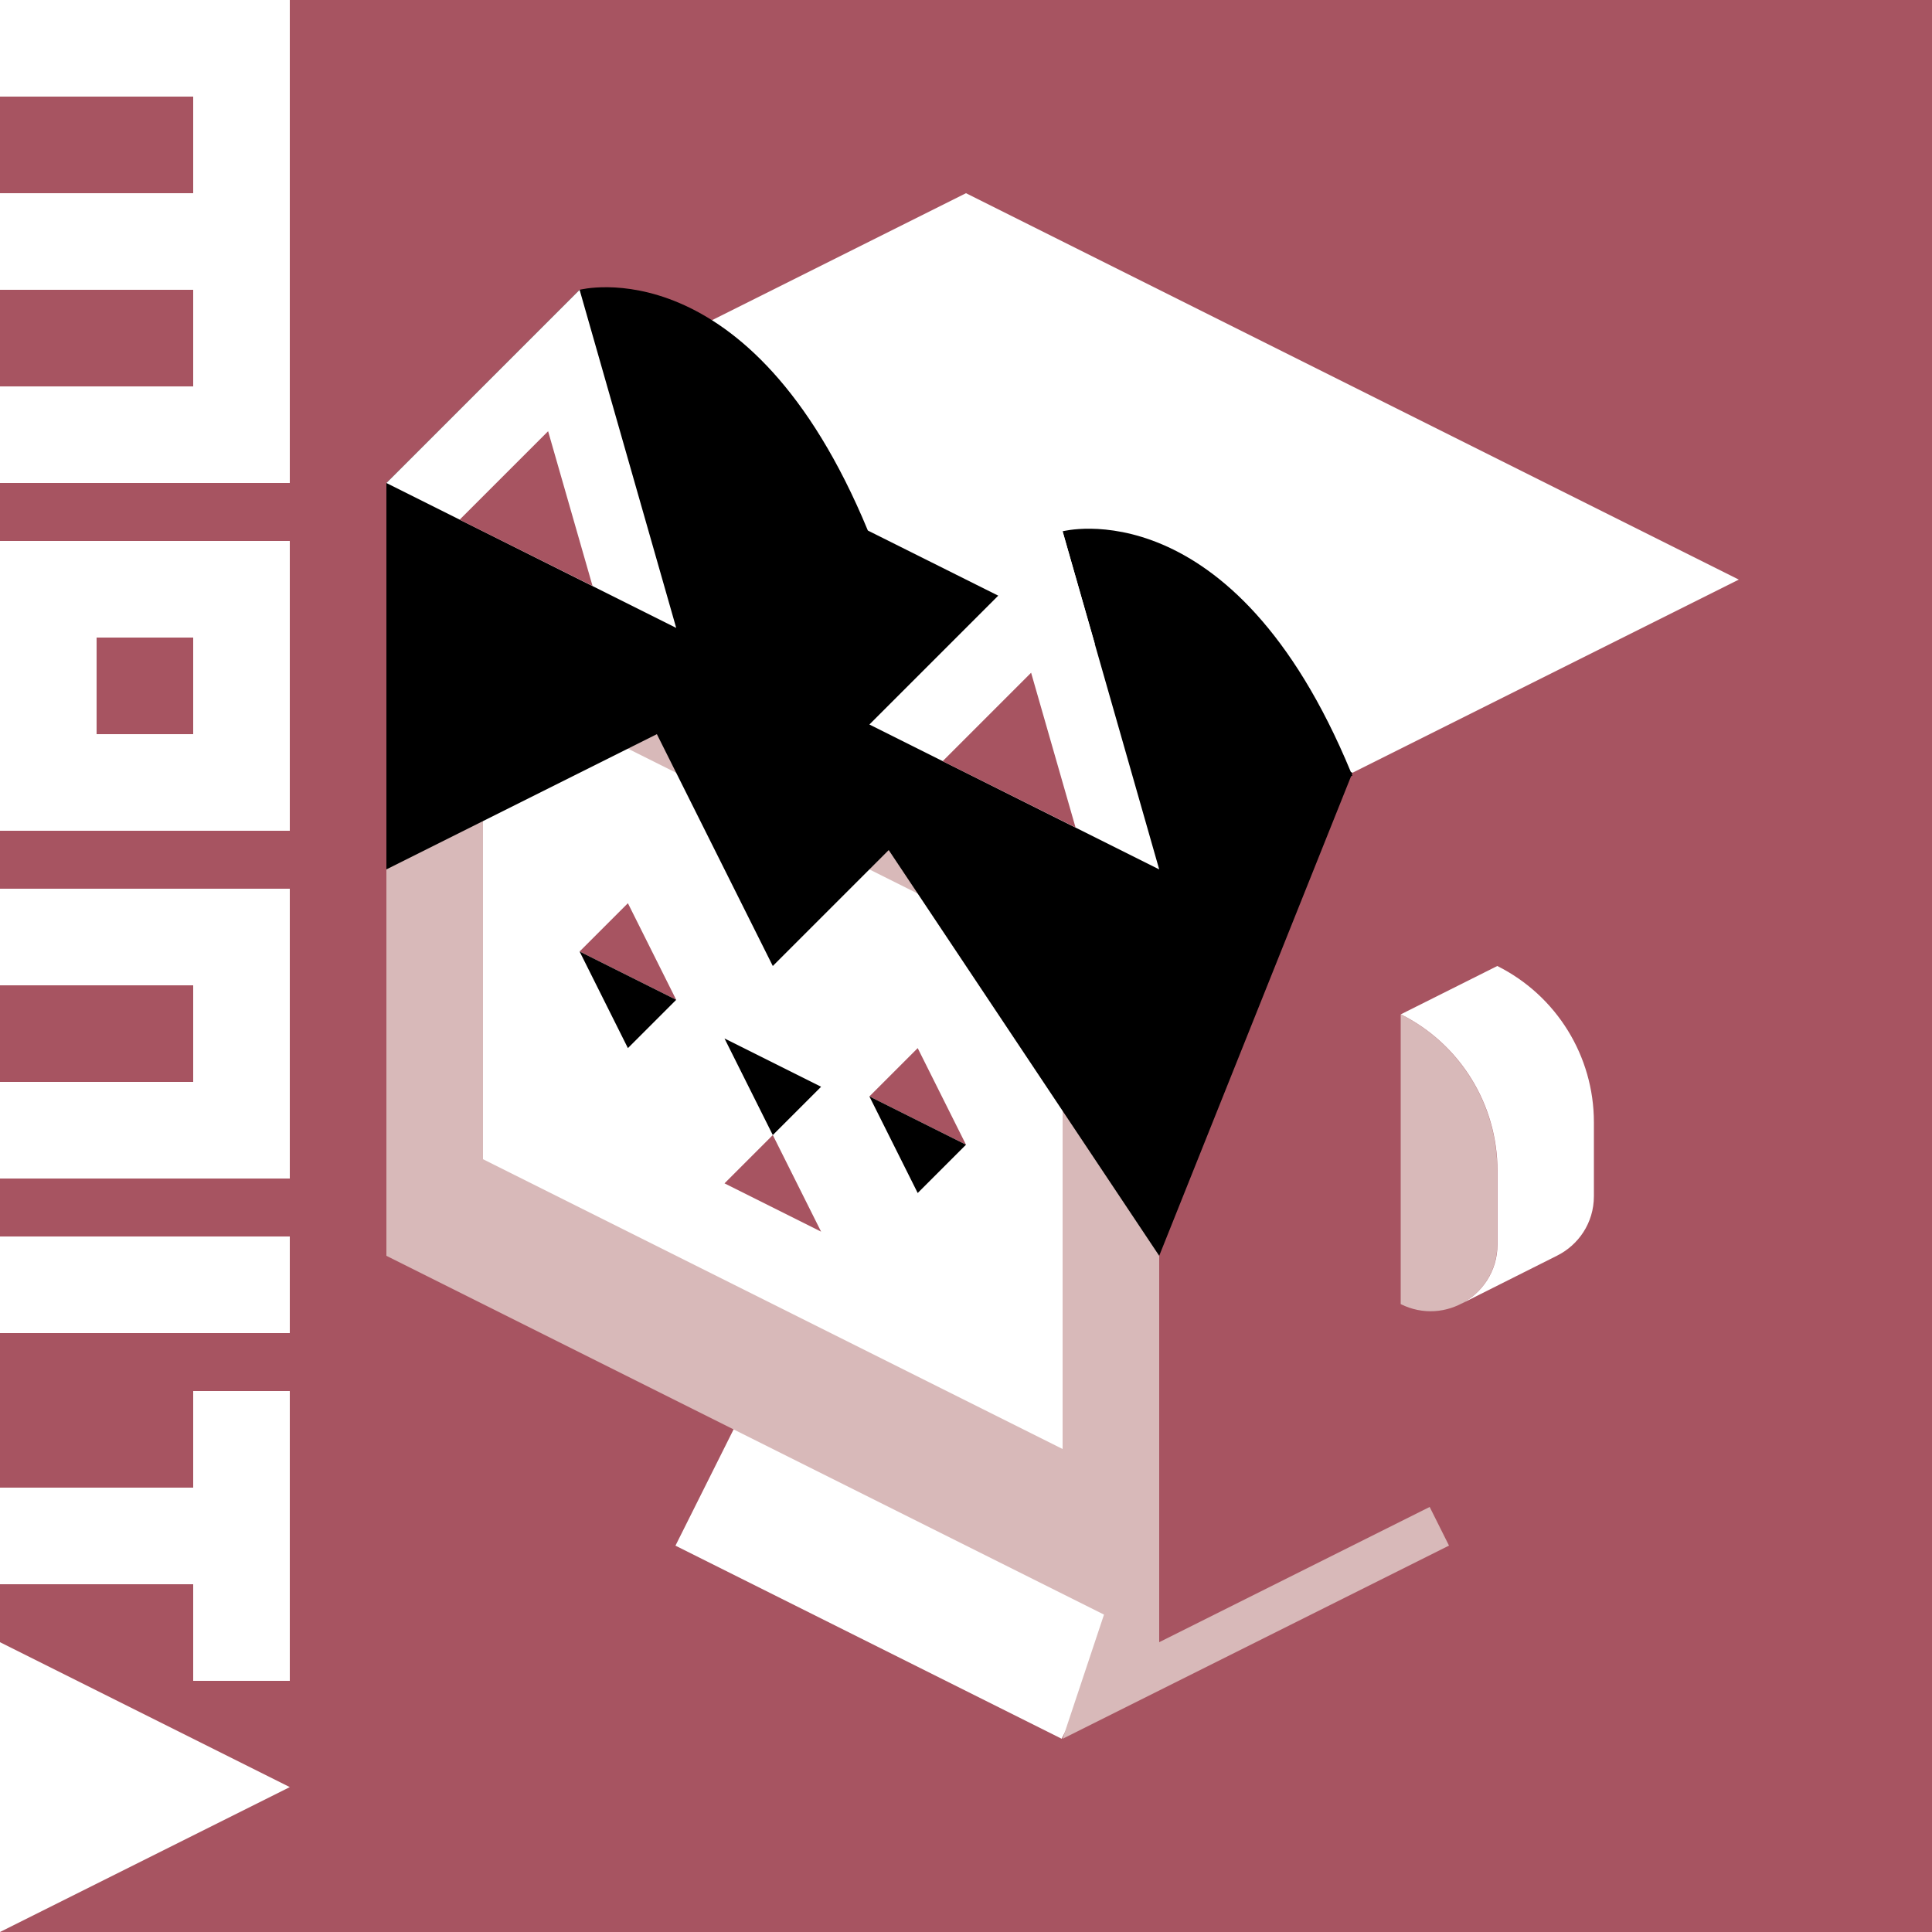
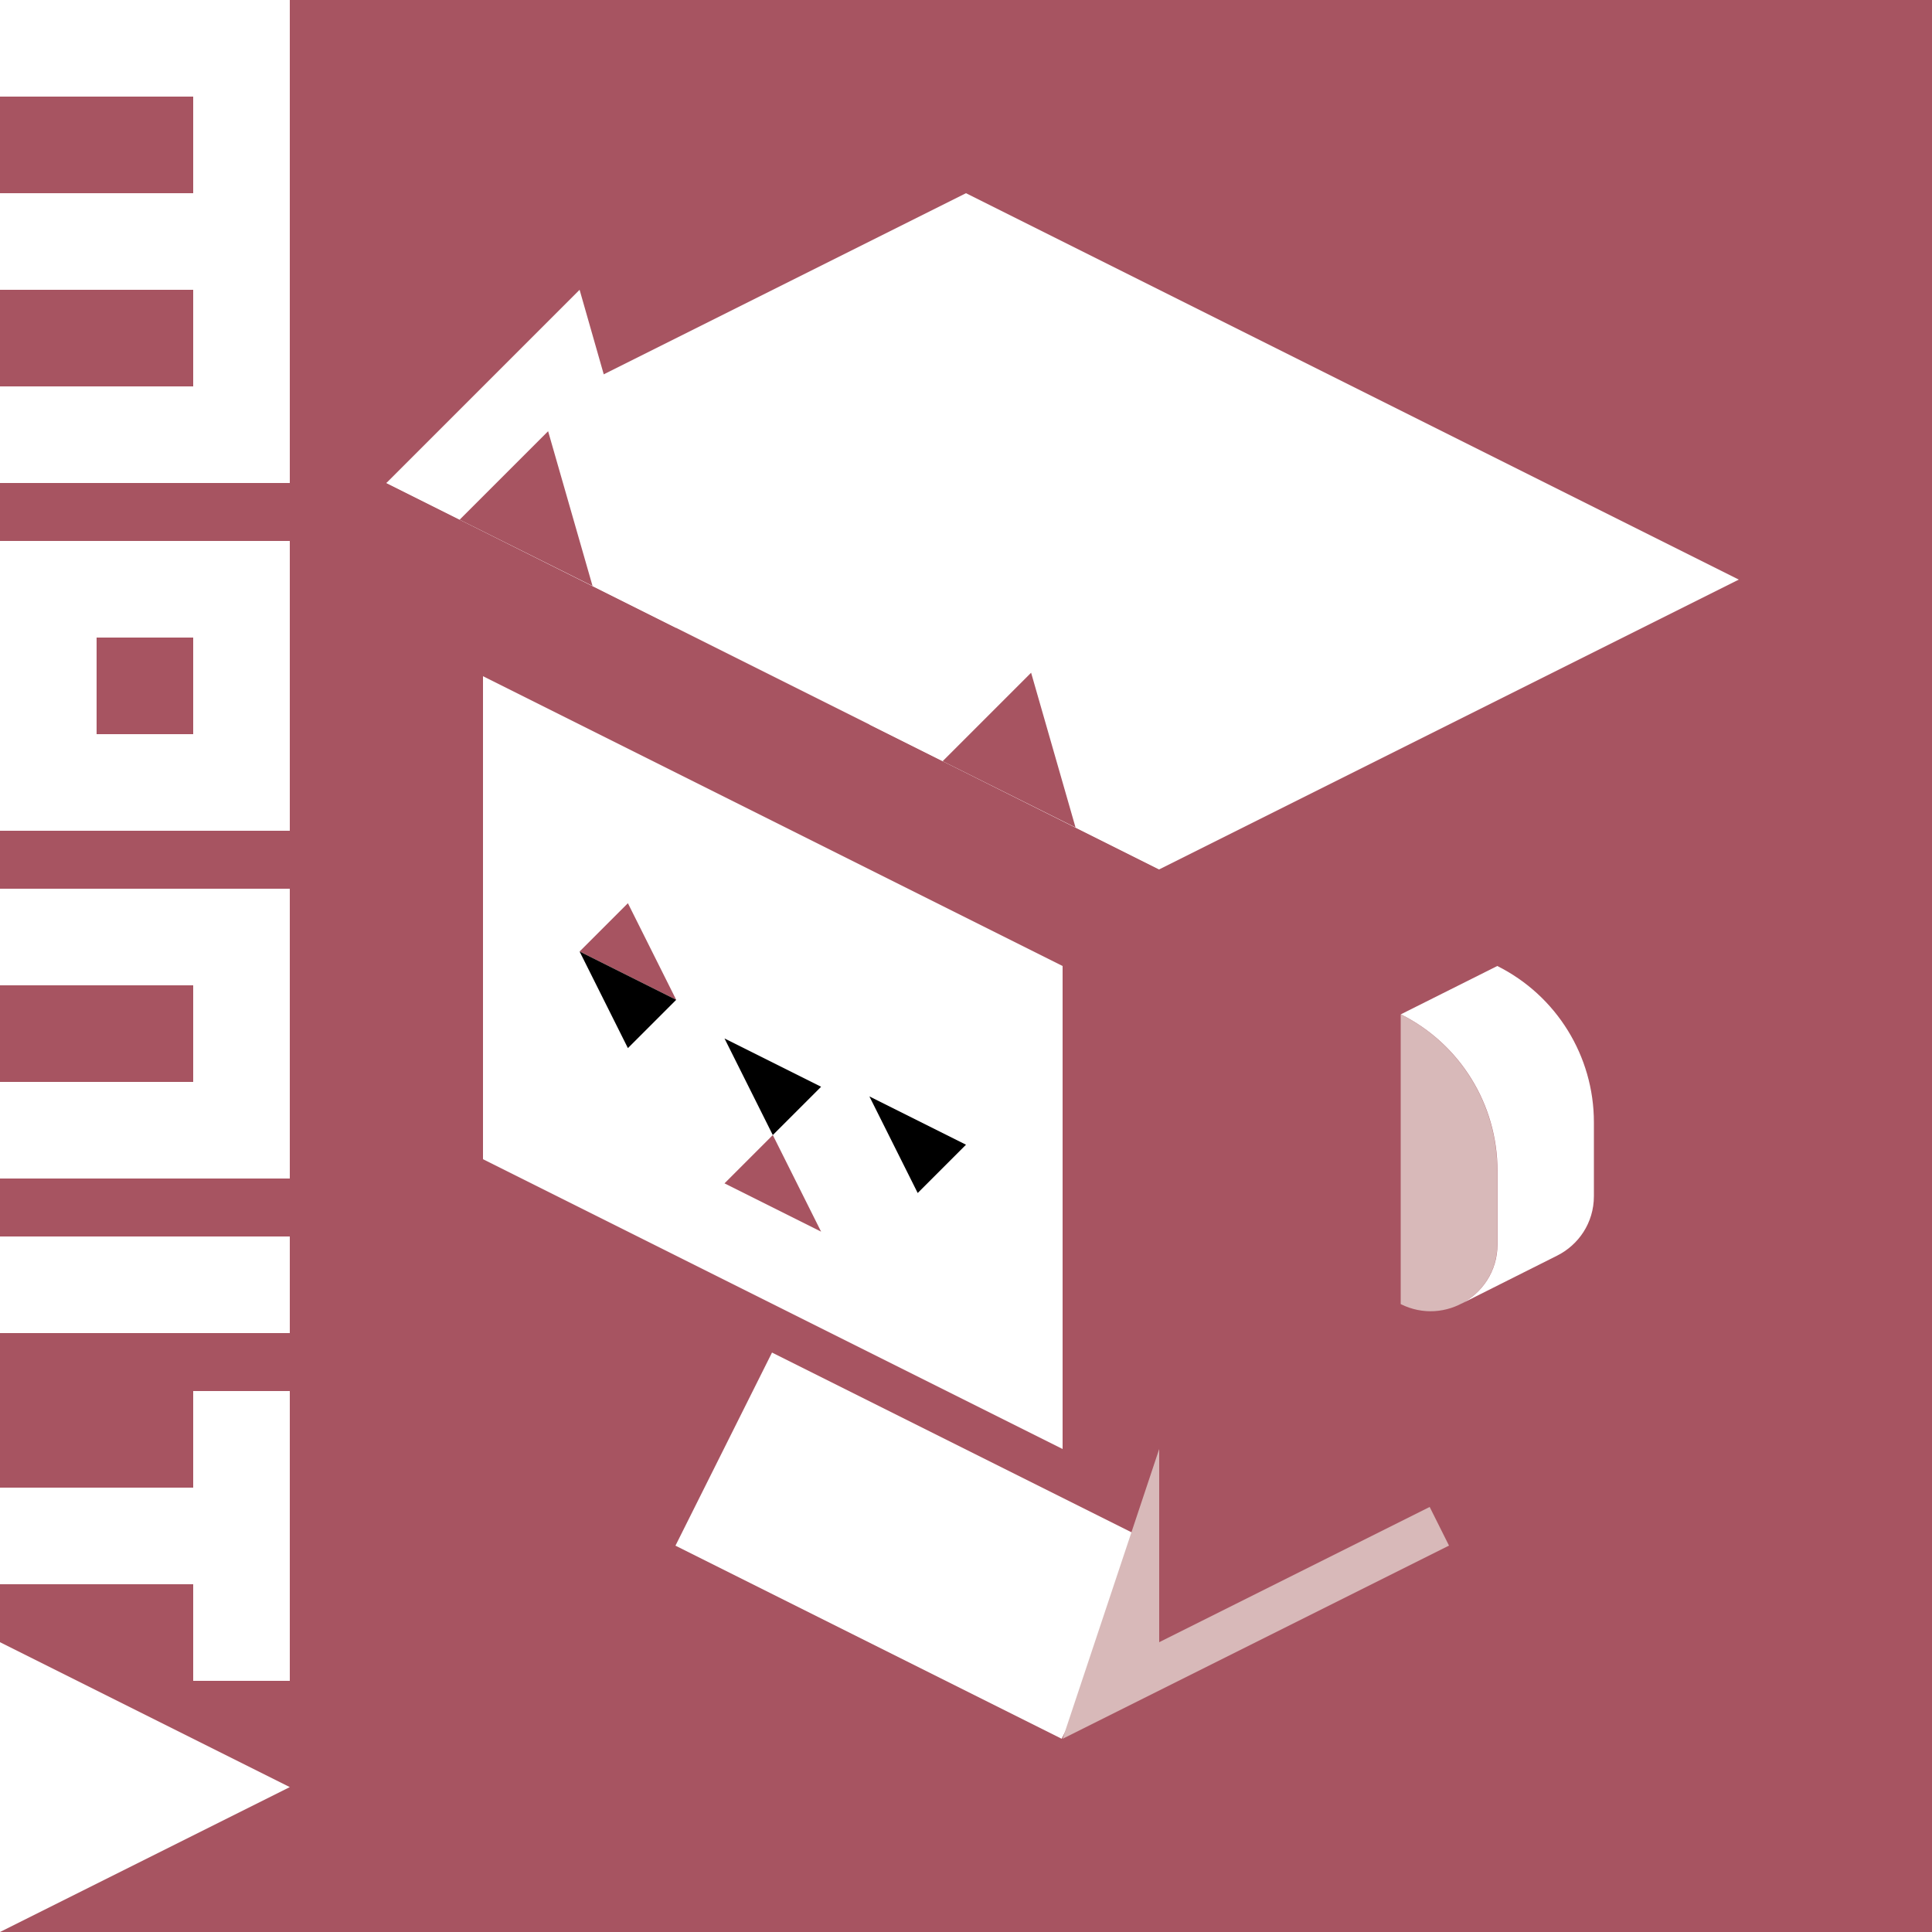
<svg xmlns="http://www.w3.org/2000/svg" xml:space="preserve" style="enable-background:new 0 0 100 100;" viewBox="0 0 100 100" y="0px" x="0px" id="レイヤー_1" version="1.1">
  <style type="text/css">
	.st0{fill:#8781D0;}
	.st1{fill:#BEBBE5;}
	.st2{fill:#FFFFFF;}
	.st3{fill:#00C73A;}
	.st4{fill:#90DFA1;}
	.st5{fill:#E96442;}
	.st6{fill:#F7C55E;}
	.st7{fill:#E3A21F;}
	.st8{fill:#231815;}
	.st9{fill:#F0DB54;}
	.st10{fill:#933E7E;}
	.st11{fill:#CFB1C5;}
	.st12{fill:#FFE100;}
	.st13{fill:#C8BB9B;}
	.st14{fill:#A75461;}
	.st15{fill:#D8B9B9;}
	.st16{fill:#759587;}
	.st17{fill:#C0CFC8;}
	.st18{fill:#406233;}
	.st19{fill:#A7B6A1;}
	.st20{fill:#464646;}
	.st21{fill:#FF87CB;}
	.st22{fill:#FFCFEA;}
</style>
  <g>
    <rect height="100" width="100" class="st14" y="0" />
    <rect height="22.36" width="11.18" class="st2" transform="matrix(0.447 -0.894 0.894 0.447 -45.297 86.708)" y="68.82" x="41.91" />
    <polygon points="55,90 75,80 70,70 60,75" class="st15" />
-     <polygon points="20,25 60,45 60,85 20,65" class="st15" />
    <polygon points="60,45 90,30 90,70 60,85" class="st14" />
    <polygon points="20,25 50,10 90,30 60,45" class="st2" />
    <polygon points="25,35 55,50 55,75 25,60" class="st2" />
    <polygon points="30,49.25 35,51.75 32.5,46.75" class="st14" />
    <polygon points="35,51.75 30,49.25 32.5,54.25" />
-     <polygon points="45,56.75 50,59.25 47.5,54.25" class="st14" />
    <polygon points="37.5,61.25 42.5,63.75 40,58.75" class="st14" />
    <polygon points="42.5,56.25 37.5,53.75 40,58.75" />
    <polygon points="50,59.25 45,56.75 47.5,61.75" />
    <g>
      <path d="M72.5,52.5v15h0c2.3,1.15,5-0.52,5-3.09v-3.82C77.5,57.16,75.56,54.03,72.5,52.5L72.5,52.5z" class="st15" />
    </g>
    <g>
      <path d="M80.58,65c1.11-0.55,1.92-1.69,1.92-3.09v-3.82c0-3.43-1.94-6.56-5-8.09l-4.99,2.5h0c3.06,1.53,5,4.66,5,8.09    v3.82c0,1.4-0.81,2.54-1.91,3.09L80.58,65z" class="st2" />
    </g>
    <g>
      <rect height="15" width="5" class="st2" transform="matrix(-1.836970e-16 1 -1 -1.836970e-16 74 59)" y="59" x="5" />
      <polygon points="10,72 10,77 0,77 0,82 10,82 10,87 15,87 15,72" class="st2" />
      <path d="M0,28v15l15,0V28L0,28z M10,38H5v-5h5V38z" class="st2" />
      <polygon points="15,92.5 0,85 0,100" class="st2" />
      <polygon points="0,46 0,51 10,51 10,56 0,56 0,61 15,61 15,46" class="st2" />
      <polygon points="15,0 0,0 0,5 10,5 10,10 0,10 0,15 10,15 10,20 0,20 0,25 15,25" class="st2" />
    </g>
-     <path d="M69.97,40.07L70,40l-0.08-0.04C63.8,25.17,55,27.5,55,27.5l1.67,5.83l-11.75-5.87C38.8,12.67,30,15,30,15L20,25v20l14-7   l6,12l6-6l14,21l9.93-24.82L70,40.14C69.99,40.12,69.98,40.1,69.97,40.07z" />
    <polygon points="20,25 30,15 35,32.5" class="st2" />
    <polygon points="23.79,26.9 28.37,22.32 30.67,30.33" class="st14" />
    <polygon points="45,37.5 55,27.5 60,45" class="st2" />
    <polygon points="48.79,39.4 53.37,34.82 55.67,42.83" class="st14" />
  </g>
</svg>